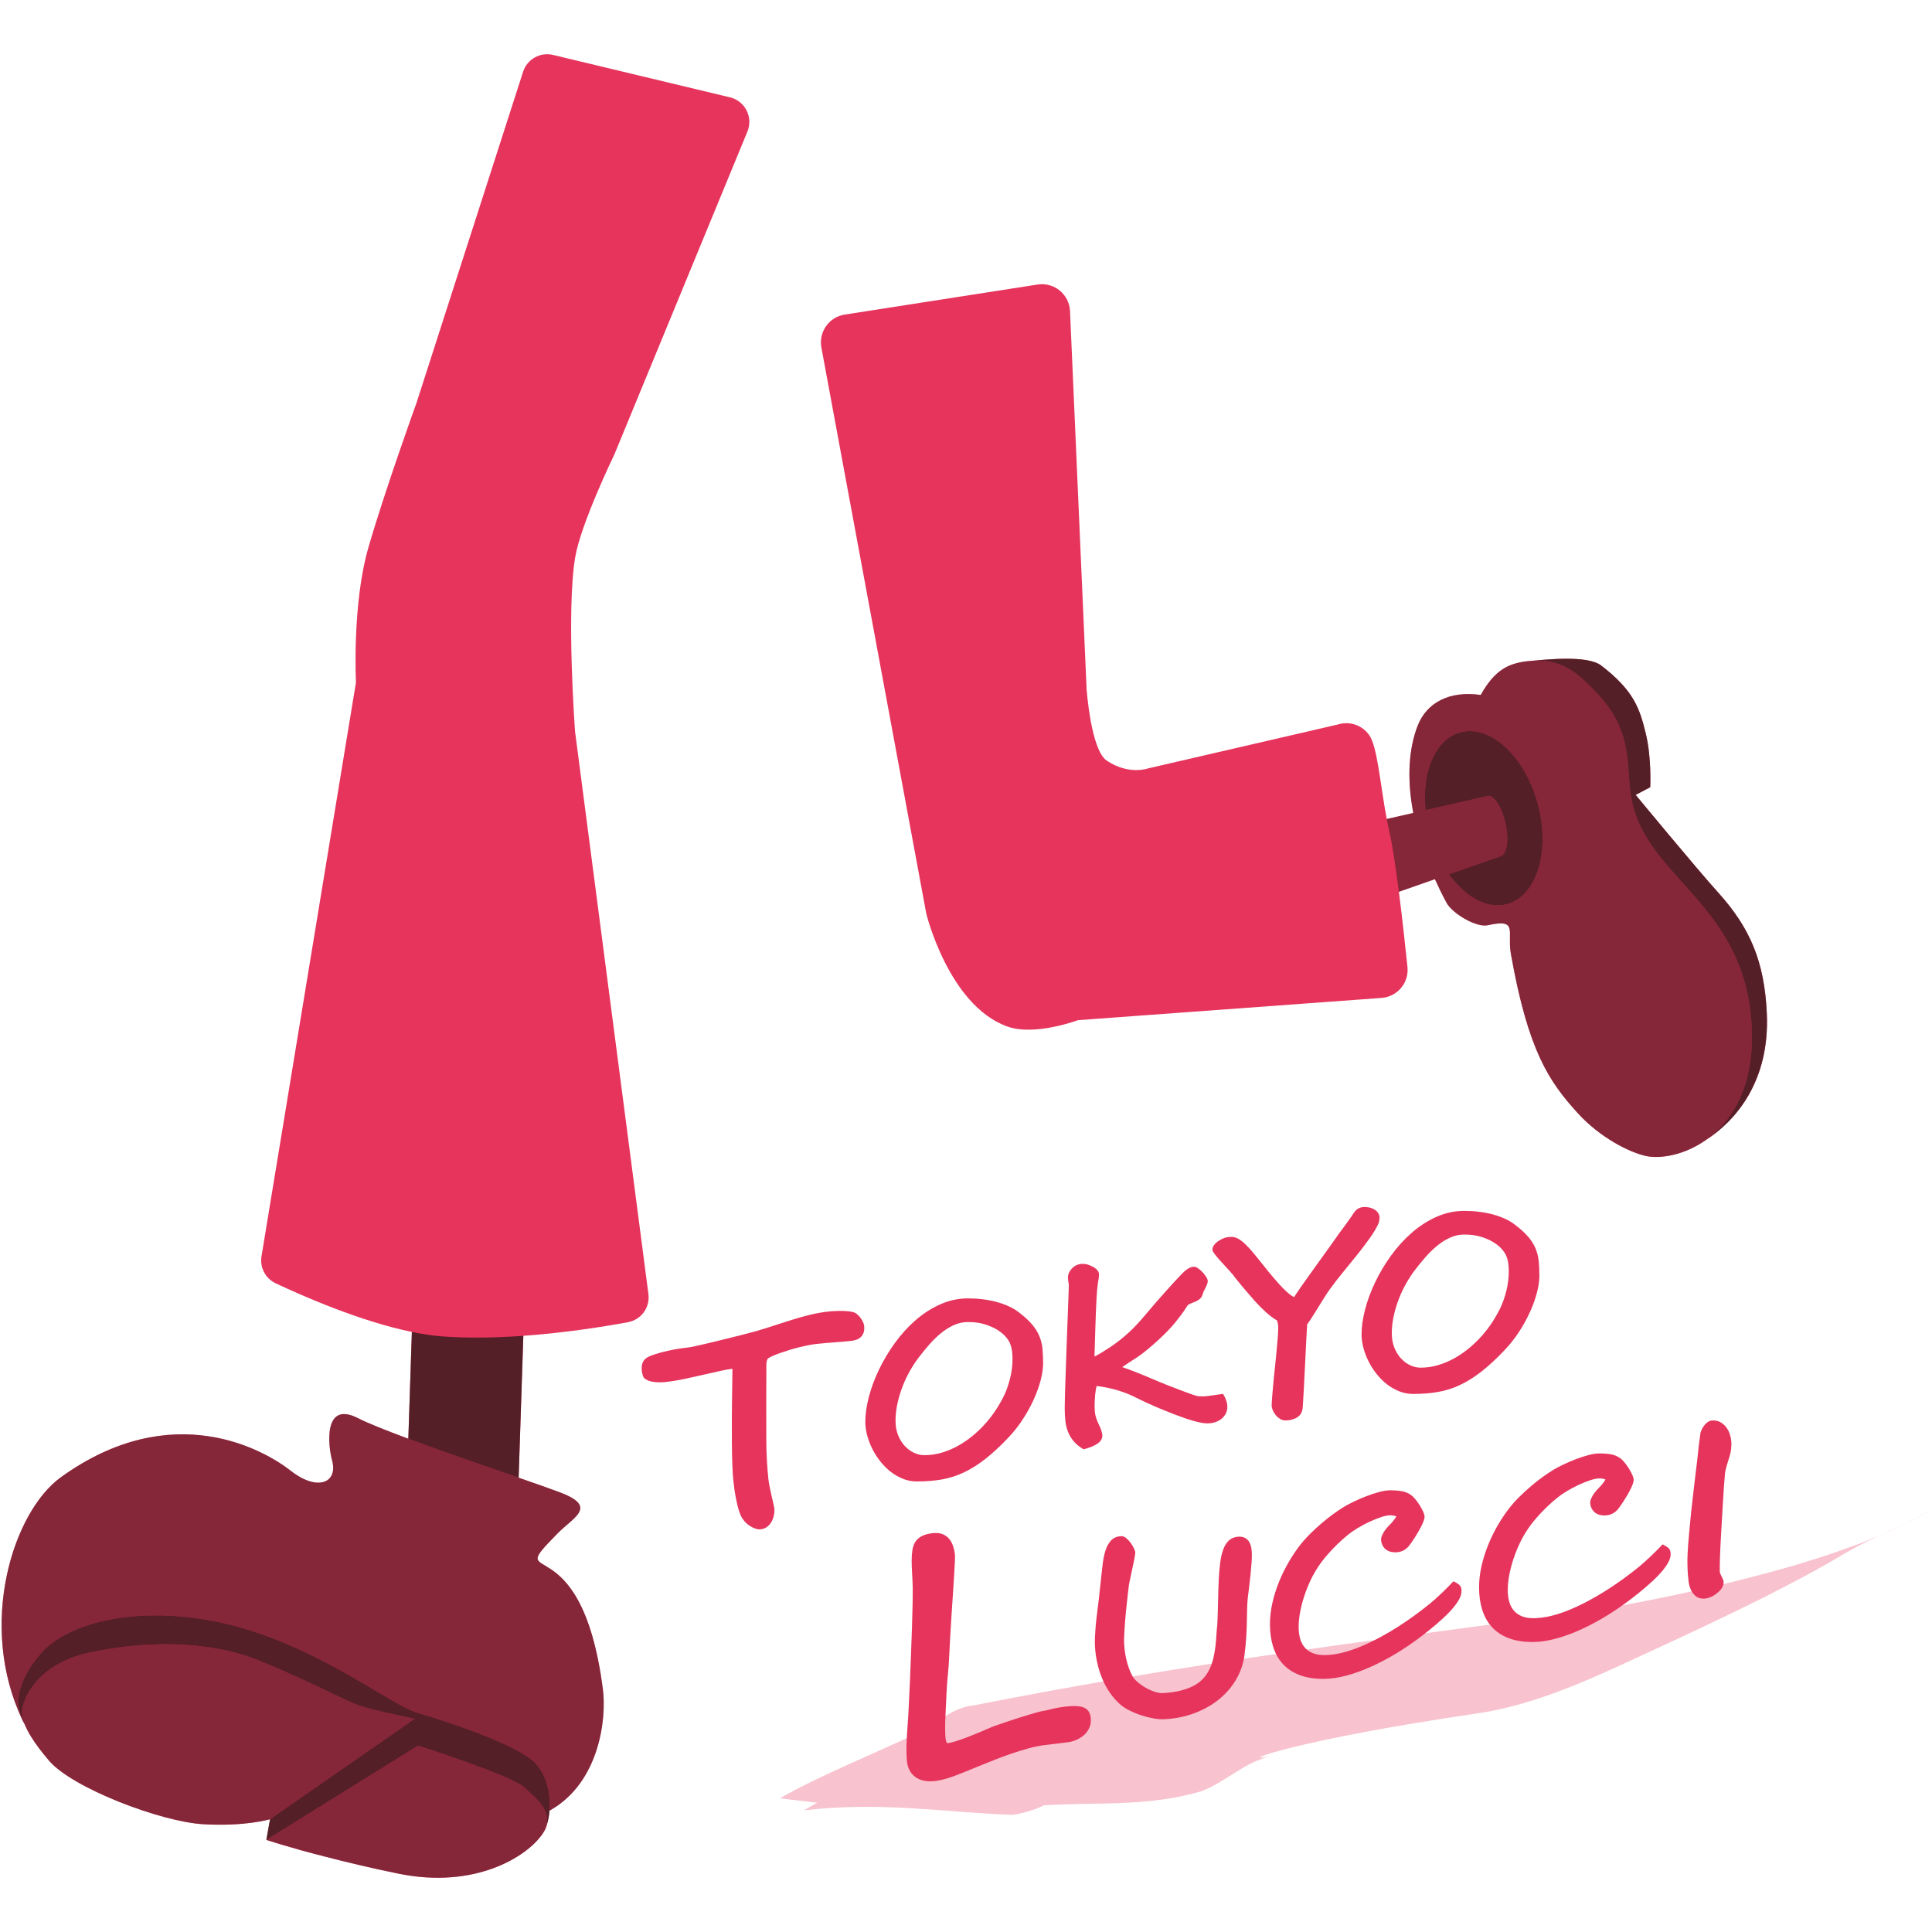
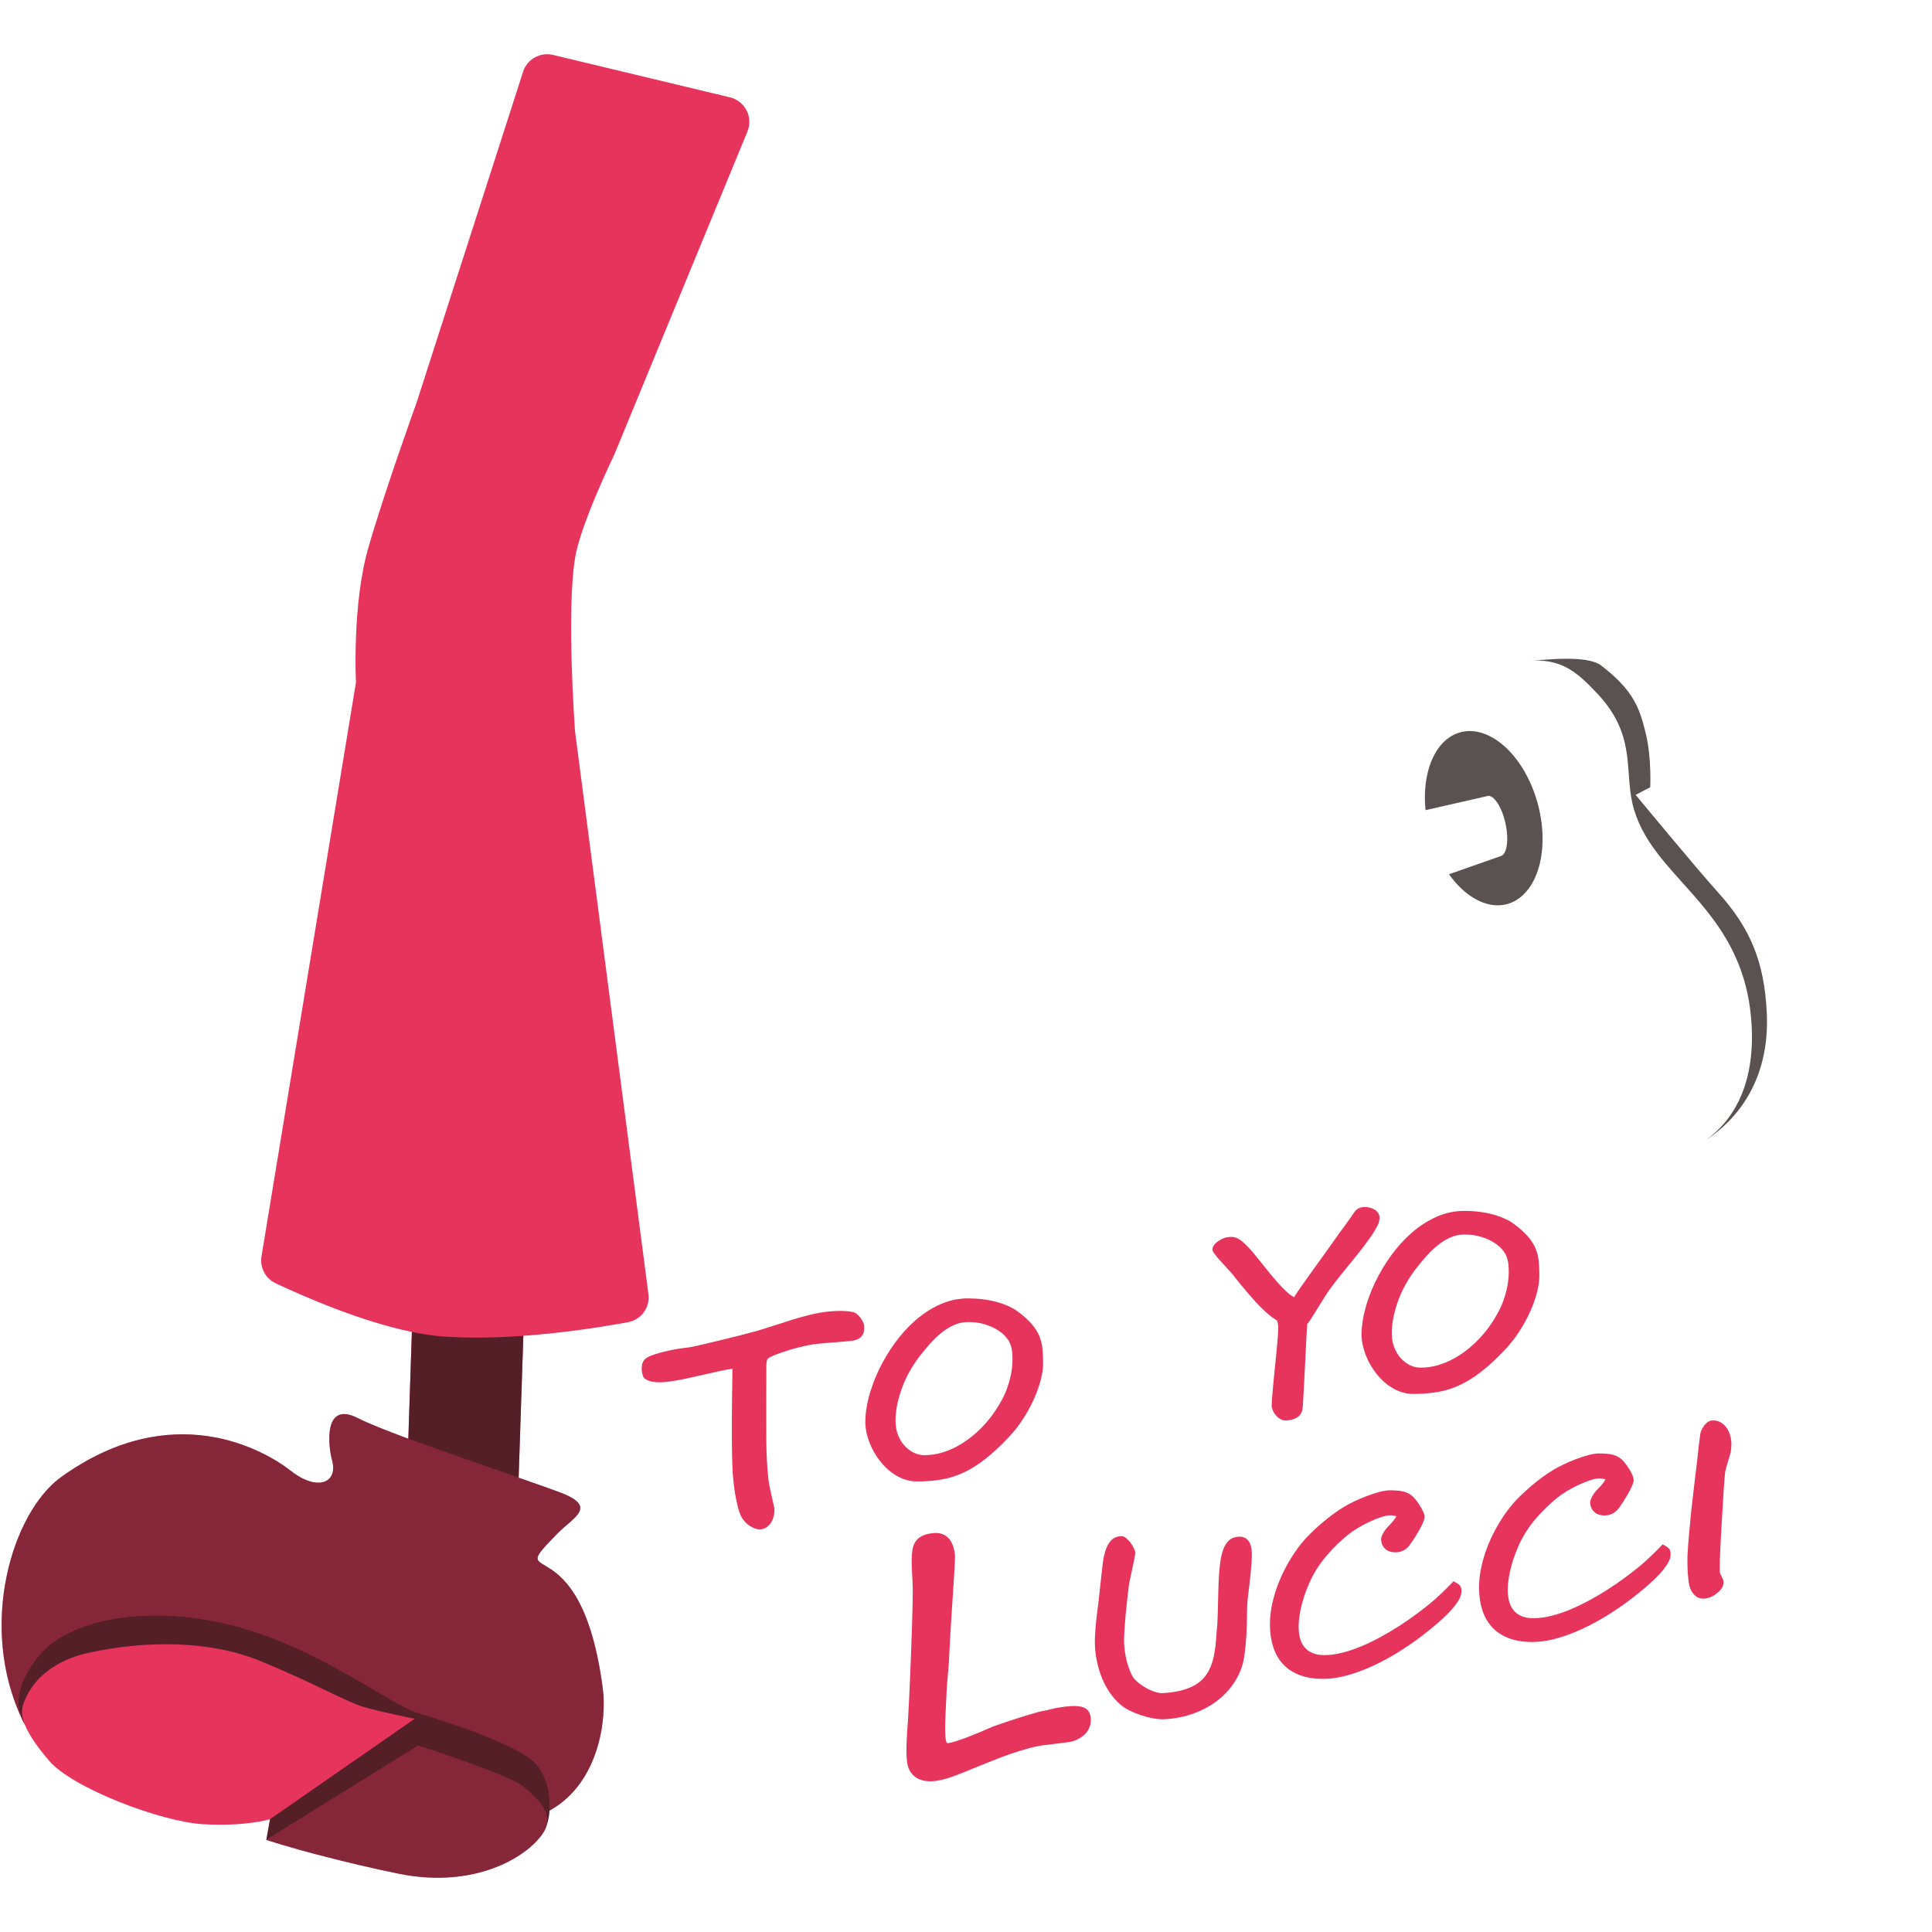
<svg xmlns="http://www.w3.org/2000/svg" version="1.1" id="レイヤー_1" x="0px" y="0px" width="300px" height="300px" viewBox="0 0 300 300" style="enable-background:new 0 0 300 300;" xml:space="preserve">
  <style type="text/css">
	.st0{fill:#E6345C;}
	.st1{opacity:0.75;}
	.st2{fill:#231815;}
	.st3{opacity:0.5;}
	.st4{opacity:0.3;}
</style>
  <g>
    <g>
      <path class="st0" d="M97.523,205.308c2.05-0.379,3.433-2.298,3.164-4.364L89.295,113.6c0,0-1.384-18.642,0.015-27.041    c0.873-5.241,6.082-15.975,6.082-15.975l20.668-50.159c0.918-2.228-0.37-4.75-2.714-5.311L85.874,8.53    c-1.995-0.478-4.022,0.661-4.65,2.614l-16.518,51.32c0,0-5.017,13.896-7.53,22.658c-2.514,8.762-1.904,20.853-1.904,20.853    l-14.666,89.106c-0.284,1.728,0.604,3.435,2.188,4.182c4.324,2.041,13.189,5.922,21.161,7.559l-0.549,16.583    c-3.407-1.264-6.268-2.401-7.823-3.195c-5.55-2.836-4.55,4.657-4.035,6.476c1.021,3.606-2.268,4.936-6.371,1.715    c-4.104-3.221-18.392-11.49-35.701,0.968c-7.505,5.402-13.024,22.993-5.969,37.763c0.007,0.014,0.015,0.027,0.021,0.041    c0.098,0.205,0.208,0.393,0.31,0.592c0.224,0.561,0.553,1.208,1.015,1.952c0.638,1.029,1.527,2.242,2.765,3.688    c3.637,4.251,17.338,9.47,23.915,9.858c6.577,0.387,10.4-0.776,10.4-0.776l-0.574,3.211c0,0,3.759,1.266,8.967,2.558    c3.263,0.85,7.232,1.807,11.597,2.695c11.699,2.38,19.812-2.521,22.318-6.185c0.013-0.019,0.021-0.037,0.033-0.056    c0.145-0.207,0.269-0.407,0.353-0.59c0.359-0.779,0.611-1.818,0.703-2.964c0.054-0.03,0.113-0.06,0.164-0.09    c7.584-4.341,8.714-14.173,8.119-18.771c-3.424-26.495-15.875-15.18-7.01-24.212c2.432-2.478,6.287-4.104,0.381-6.336    c-1.44-0.544-3.733-1.349-6.45-2.294l0.729-22.028C87.825,206.956,93.861,205.985,97.523,205.308z" />
-       <path class="st0" d="M266.785,138.58c-3.393-3.759-12.799-15.151-12.799-15.151l2.261-1.188c0,0,0.232-4.515-0.683-8.304    c-0.951-3.941-1.865-6.696-6.921-10.588c-2.225-1.712-8.938-0.882-11.47-0.678c-0.015,0.001-0.027,0.005-0.042,0.006    c-0.019,0.002-0.037,0.003-0.056,0.005c-2.799,0.341-4.972,1.315-7.147,5.231c-4.883-0.689-8.391,1.193-9.792,4.773    c-1.364,3.484-1.72,8.127-0.683,13.549l-4.121,0.941c-1.009-5.358-1.44-11.131-2.684-12.973c-1.085-1.607-3.104-2.287-4.95-1.693    l-29.433,6.808c0,0-2.977,1.089-6.406-1.206c-2.484-1.662-3.134-11.157-3.134-11.157l-2.572-58.645    c-0.114-2.585-2.436-4.507-4.996-4.134l-29.945,4.666c-2.454,0.357-4.12,2.683-3.668,5.122l16.286,87.886    c0,0,3.445,14.191,12.52,17.524c4.29,1.576,11.039-0.964,11.039-0.964l47.038-3.445c2.498-0.13,4.378-2.313,4.123-4.801    c-0.327-3.183-0.804-7.578-1.331-11.687l5.593-1.96c0.543,1.201,1.135,2.419,1.803,3.659c0.898,1.668,4.615,3.881,6.386,3.495    c4.836-1.056,2.984,0.918,3.611,4.458c2.687,15.171,5.98,19.832,10.259,24.587c3.621,4.025,8.269,6.253,10.703,6.784    c2.241,0.489,6.01-0.126,9.379-2.523c0.003-0.002,0.006-0.002,0.009-0.004c4.494-2.915,9.9-9.016,9.389-19.686    C273.964,149.28,271.746,144.075,266.785,138.58z" />
    </g>
    <g class="st1">
      <path class="st2" d="M63.954,206.823l-0.549,16.583c5.325,1.976,11.987,4.262,17.128,6.049l0.729-22.028    c-4.143,0.297-8.494,0.395-12.595,0.09C67.166,207.404,65.577,207.156,63.954,206.823z" />
      <path class="st2" d="M65.017,266.024c-4.483-1.311-14.455-9.595-27.874-13.355s-26.096-1.427-30.881,4.177    c-4.785,5.603-3.122,9.111-3.122,9.111c0.102,0.413,0.236,0.817,0.387,1.217c0.098,0.205,0.208,0.393,0.31,0.592    c-0.377-0.943-0.47-1.654-0.421-2.197c0.119-1.313,1.925-7.126,10.531-8.97s18.491-1.943,26.447,1.31    c7.955,3.253,13.444,6.361,15.937,7.105c2.493,0.745,8.057,1.877,8.057,1.877L43.89,281.127l-1.96,1.361l-0.574,3.211l6.208-3.856    l17.362-10.782c0,0,14.313,4.576,16.351,6.387c1.252,1.113,2.897,2.424,3.48,4.005c0.361,0.977,0.313,2.057-0.487,3.258    c0.145-0.207,0.269-0.407,0.353-0.59c0.359-0.779,0.611-1.818,0.703-2.964c0.198-2.478-0.358-5.458-2.237-7.412    C80.346,270.888,69.5,267.335,65.017,266.024z" />
      <path class="st2" d="M266.785,138.58c-3.393-3.759-12.799-15.151-12.799-15.151l2.261-1.188c0,0,0.232-4.515-0.683-8.304    c-0.951-3.941-1.865-6.696-6.921-10.588c-2.225-1.712-8.938-0.882-11.47-0.678c-0.015,0.001-0.027,0.005-0.042,0.006    c5.183-0.613,7.772,1.677,10.95,5.073c5.927,6.332,4.19,11.701,5.393,16.963c2.662,11.641,16.835,15.718,18.428,33.261    c0.917,10.103-2.698,15.975-6.954,19.003c0.003-0.002,0.006-0.002,0.009-0.004c4.494-2.915,9.9-9.016,9.389-19.686    C273.964,149.28,271.746,144.075,266.785,138.58z" />
      <path class="st2" d="M226.154,113.915c-3.542,1.418-5.355,6.312-4.8,11.888l9.535-2.176c0.024-0.008,0.044-0.03,0.07-0.035    c0.996-0.216,2.257,1.705,2.818,4.29c0.561,2.585,0.208,4.856-0.788,5.072c-0.007,0.001-0.014-0.002-0.021-0.001l0.001,0.005    l-7.973,2.794c2.722,3.814,6.438,5.708,9.627,4.431c4.474-1.791,6.205-9.122,3.867-16.376    C236.151,116.553,230.628,112.124,226.154,113.915z" />
    </g>
    <g class="st3">
      <path class="st2" d="M86.984,231.748c-1.44-0.544-3.733-1.349-6.45-2.294c-5.141-1.787-11.803-4.073-17.128-6.049    c-3.407-1.264-6.268-2.401-7.823-3.195c-5.55-2.836-4.55,4.657-4.035,6.476c1.021,3.606-2.268,4.936-6.371,1.715    c-4.104-3.221-18.392-11.49-35.701,0.968c-7.505,5.402-13.024,22.993-5.969,37.763c0.007,0.014,0.015,0.027,0.021,0.041    c-0.152-0.4-0.286-0.804-0.387-1.217c0,0-1.663-3.508,3.122-9.111s17.463-7.937,30.881-4.176    c13.419,3.76,23.391,12.044,27.874,13.355c4.483,1.311,15.329,4.864,18.076,7.721c1.878,1.953,2.435,4.934,2.237,7.412    c0.055-0.03,0.113-0.06,0.164-0.09c7.584-4.341,8.714-14.173,8.119-18.771c-3.423-26.495-15.875-15.18-7.01-24.212    C89.035,235.606,92.891,233.98,86.984,231.748z" />
      <path class="st2" d="M81.28,277.447c-2.038-1.811-16.351-6.387-16.351-6.387l-17.362,10.782l-6.208,3.855    c0,0,3.485,1.129,8.967,2.558c3.263,0.85,7.232,1.807,11.597,2.695c11.699,2.38,19.812-2.521,22.318-6.185    c0.013-0.019,0.021-0.037,0.033-0.056c0.8-1.201,0.848-2.281,0.487-3.258C84.177,279.871,82.532,278.56,81.28,277.447z" />
-       <path class="st2" d="M41.933,282.486l1.96-1.361l20.498-14.236c0,0-5.564-1.132-8.057-1.877    c-2.493-0.745-7.982-3.853-15.937-7.105c-7.955-3.253-17.841-3.154-26.447-1.31c-8.606,1.844-10.413,7.658-10.531,8.97    c-0.049,0.543,0.043,1.254,0.421,2.197c0.224,0.561,0.553,1.208,1.015,1.952c0.638,1.029,1.527,2.242,2.765,3.688    c3.637,4.251,17.338,9.471,23.915,9.858C38.11,283.65,41.933,282.486,41.933,282.486z" />
-       <path class="st2" d="M253.475,124.713c-1.203-5.262,0.533-10.631-5.393-16.963c-3.178-3.396-5.767-5.686-10.95-5.073    c-0.019,0.002-0.037,0.003-0.056,0.005c-2.799,0.341-4.971,1.315-7.147,5.231c-4.883-0.689-8.391,1.193-9.792,4.773    c-1.364,3.484-1.72,8.127-0.683,13.549l-4.121,0.941c0.127,0.676,0.262,1.346,0.411,2c0.485,2.135,1,5.603,1.474,9.301l5.593-1.96    c0.543,1.201,1.135,2.419,1.803,3.659c0.898,1.668,4.615,3.881,6.386,3.495c4.836-1.056,2.984,0.918,3.611,4.458    c2.687,15.171,5.98,19.832,10.259,24.587c3.621,4.025,8.27,6.253,10.703,6.784c2.241,0.489,6.01-0.127,9.379-2.523    c4.255-3.027,7.871-8.9,6.954-19.003C270.31,140.431,256.137,136.355,253.475,124.713z M234.623,140.183    c-3.189,1.276-6.905-0.617-9.627-4.431l7.973-2.794l-0.001-0.005c0.007-0.001,0.014,0.003,0.021,0.001    c0.996-0.216,1.349-2.487,0.787-5.072c-0.561-2.585-1.822-4.506-2.818-4.29c-0.025,0.005-0.045,0.027-0.07,0.035l-9.535,2.176    c-0.555-5.576,1.258-10.47,4.8-11.888c4.474-1.791,9.997,2.638,12.336,9.892C240.829,131.06,239.097,138.392,234.623,140.183z" />
    </g>
    <g class="st4">
-       <path class="st0" d="M142.914,268.895c2.379-1.14,4.942-3.782,8.228-4.073c17.096-3.371,33.107-5.994,49.077-8.297    c15.966-2.324,31.903-4.268,48.784-6.71c9.314-1.663,18.021-3.521,26.535-5.873l3.189-0.895l3.156-0.985    c2.122-0.632,4.183-1.404,6.279-2.15c1.058-0.355,2.06-0.817,3.098-1.231c1.024-0.435,2.085-0.825,3.072-1.339    c0.999-0.495,2.026-0.967,3.02-1.493c0.96-0.572,1.925-1.147,2.897-1.725c-1.062,0.667-2.132,1.318-3.232,1.922l-3.44,1.634    c-2.351,1.001-4.646,2.103-6.904,3.4c-4.474,2.715-8.937,5.005-13.427,7.284c-4.509,2.228-9.073,4.409-13.916,6.651    c-8.753,3.96-19.379,9.561-30.109,11.067c-13.45,1.98-22.971,3.866-28.35,5.202c-5.379,1.305-6.603,2.044-3.427,1.403    c-4.263,0.889-6.854,3.916-10.961,5.476c-8.413,2.461-16.565,1.639-24.36,2.157c-0.996,0.566-4.158,1.59-5.326,1.468    c-10.319-0.374-19.752-2.076-31.953-0.685c1.027-0.591,2.048-1.177,2.048-1.177c-2.316-0.274-3.474-0.411-5.79-0.685    C127.265,275.684,135.685,272.368,142.914,268.895z" />
-     </g>
+       </g>
    <g>
      <path class="st0" d="M134.185,205.849c0.048,0.459,0.015,0.831-0.096,1.118c-0.112,0.288-0.269,0.52-0.476,0.699    c-0.204,0.178-0.434,0.306-0.685,0.386c-0.254,0.08-0.499,0.131-0.734,0.156c-0.532,0.054-1.008,0.102-1.429,0.138    c-0.423,0.036-0.833,0.069-1.234,0.096c-0.399,0.028-0.818,0.06-1.255,0.099c-0.435,0.038-0.941,0.087-1.517,0.148    c-0.369,0.038-0.792,0.105-1.266,0.2c-0.475,0.095-0.967,0.206-1.476,0.334c-0.509,0.129-1.016,0.271-1.524,0.429    c-0.505,0.159-0.974,0.312-1.406,0.462c-0.432,0.149-0.807,0.299-1.128,0.444c-0.32,0.146-0.551,0.271-0.688,0.374    c-0.098,0.069-0.174,0.245-0.224,0.526c-0.053,0.284-0.068,0.527-0.047,0.734l-0.016,5.375c-0.005,2.09-0.001,4.145,0.008,6.166    c0.012,2.022,0.12,4.006,0.324,5.956c0.029,0.266,0.09,0.643,0.186,1.133c0.097,0.49,0.201,0.976,0.31,1.456    c0.109,0.481,0.207,0.904,0.29,1.268c0.083,0.365,0.126,0.561,0.13,0.591c0.037,0.354,0.019,0.721-0.052,1.102    c-0.072,0.38-0.197,0.731-0.372,1.047c-0.176,0.317-0.405,0.583-0.688,0.799c-0.283,0.216-0.617,0.345-1.001,0.385    c-0.252,0.027-0.522-0.008-0.816-0.104c-0.294-0.096-0.585-0.238-0.874-0.423c-0.287-0.187-0.55-0.414-0.788-0.679    c-0.237-0.266-0.431-0.555-0.583-0.869c-0.172-0.353-0.32-0.771-0.446-1.249c-0.124-0.48-0.235-0.972-0.334-1.477    c-0.098-0.506-0.181-1.003-0.248-1.498c-0.066-0.492-0.12-0.938-0.161-1.336c-0.071-0.665-0.122-1.506-0.155-2.526    c-0.033-1.018-0.055-2.112-0.066-3.284c-0.011-1.17-0.014-2.364-0.007-3.58c0.007-1.218,0.018-2.36,0.031-3.429    c0.014-1.069,0.029-1.999,0.042-2.791c0.014-0.793,0.018-1.354,0.014-1.68c-0.472,0.048-1.065,0.152-1.781,0.31    c-0.715,0.158-1.488,0.331-2.318,0.524c-1.049,0.243-2.128,0.483-3.237,0.72s-2.168,0.406-3.17,0.512    c-0.207,0.021-0.498,0.033-0.87,0.035c-0.373,0.003-0.743-0.034-1.109-0.107c-0.365-0.072-0.692-0.196-0.978-0.368    c-0.287-0.171-0.447-0.418-0.481-0.744c-0.042-0.115-0.07-0.191-0.079-0.226c-0.011-0.036-0.025-0.129-0.041-0.276    c-0.026-0.251-0.029-0.497-0.01-0.737c0.019-0.241,0.077-0.468,0.174-0.68c0.097-0.212,0.253-0.403,0.466-0.576    c0.213-0.17,0.492-0.319,0.837-0.445c0.806-0.294,1.712-0.55,2.719-0.767c1.007-0.219,2.019-0.38,3.039-0.488    c0.191-0.019,0.546-0.086,1.064-0.202c0.517-0.112,1.121-0.252,1.815-0.414c0.691-0.161,1.433-0.342,2.226-0.537    c0.793-0.193,1.549-0.382,2.27-0.562c0.719-0.181,1.362-0.345,1.928-0.494s0.981-0.261,1.242-0.332    c0.941-0.279,1.879-0.571,2.817-0.879s1.878-0.607,2.816-0.899c0.94-0.293,1.879-0.552,2.819-0.78    c0.938-0.224,1.872-0.385,2.804-0.484c0.118-0.012,0.31-0.028,0.577-0.048c0.267-0.022,0.57-0.035,0.914-0.042    c0.342-0.005,0.704,0.001,1.087,0.021c0.383,0.018,0.741,0.064,1.078,0.133c0.258,0.048,0.494,0.157,0.706,0.33    c0.212,0.17,0.401,0.368,0.566,0.589c0.164,0.222,0.297,0.444,0.394,0.664C134.112,205.517,134.17,205.701,134.185,205.849z" />
      <path class="st0" d="M161.973,211.707c-0.001,0.778-0.127,1.651-0.38,2.615c-0.254,0.966-0.613,1.963-1.076,2.988    c-0.464,1.027-1.024,2.045-1.679,3.053s-1.392,1.946-2.207,2.81c-1.275,1.35-2.475,2.466-3.601,3.349    c-1.126,0.885-2.244,1.591-3.357,2.115c-1.115,0.527-2.261,0.891-3.442,1.095c-1.182,0.204-2.47,0.308-3.869,0.306    c-0.741,0.001-1.455-0.135-2.143-0.408c-0.685-0.272-1.322-0.638-1.911-1.094c-0.588-0.457-1.126-0.996-1.615-1.615    c-0.487-0.617-0.903-1.268-1.242-1.948c-0.341-0.68-0.606-1.379-0.799-2.097c-0.191-0.716-0.287-1.41-0.287-2.077    c0-1.175,0.183-2.465,0.547-3.869c0.365-1.404,0.888-2.817,1.569-4.24c0.68-1.422,1.499-2.798,2.458-4.128    c0.959-1.329,2.03-2.511,3.21-3.544c1.182-1.033,2.462-1.858,3.842-2.476c1.379-0.619,2.823-0.929,4.331-0.928    c0.78-0.001,1.544,0.045,2.292,0.139c0.748,0.092,1.456,0.23,2.125,0.408c0.667,0.18,1.29,0.4,1.864,0.66    c0.576,0.259,1.079,0.555,1.513,0.889c0.89,0.668,1.592,1.303,2.106,1.902c0.513,0.599,0.9,1.212,1.16,1.837    c0.26,0.624,0.423,1.28,0.491,1.966C161.939,210.103,161.973,210.866,161.973,211.707z M150.321,205.287    c-0.78-0.001-1.522,0.161-2.226,0.483c-0.706,0.322-1.377,0.745-2.013,1.271c-0.637,0.524-1.243,1.119-1.819,1.781    c-0.576,0.663-1.123,1.333-1.643,2.014c-0.457,0.605-0.903,1.289-1.336,2.049c-0.432,0.76-0.814,1.567-1.141,2.422    c-0.328,0.853-0.591,1.731-0.789,2.634c-0.197,0.903-0.295,1.8-0.297,2.691c0,0.791,0.127,1.515,0.38,2.17    c0.254,0.656,0.592,1.217,1.012,1.68c0.42,0.464,0.897,0.825,1.429,1.085c0.532,0.261,1.082,0.39,1.651,0.39    c0.929,0,1.83-0.13,2.709-0.389c0.878-0.261,1.722-0.617,2.533-1.068c0.81-0.451,1.58-0.979,2.31-1.586    c0.729-0.605,1.4-1.258,2.013-1.957s1.162-1.429,1.651-2.189c0.488-0.762,0.907-1.513,1.253-2.255    c0.335-0.73,0.622-1.578,0.863-2.542c0.241-0.965,0.362-1.942,0.362-2.932c0-0.408-0.022-0.804-0.066-1.187    s-0.133-0.755-0.269-1.113c-0.111-0.334-0.334-0.701-0.667-1.103c-0.334-0.402-0.775-0.777-1.327-1.124    c-0.551-0.345-1.206-0.636-1.967-0.872C152.167,205.405,151.297,205.287,150.321,205.287z" />
-       <path class="st0" d="M190.582,218.46c-0.001,0.345-0.075,0.678-0.224,0.993c-0.148,0.315-0.358,0.587-0.63,0.816    c-0.272,0.23-0.599,0.41-0.983,0.548c-0.383,0.135-0.811,0.204-1.279,0.204c-0.756-0.001-1.894-0.26-3.415-0.78    c-1.275-0.445-2.582-0.949-3.925-1.512c-1.342-0.562-2.717-1.197-4.129-1.902c-0.667-0.333-1.493-0.649-2.475-0.945    c-0.985-0.297-2.057-0.52-3.219-0.667c-0.051,0.098-0.097,0.275-0.139,0.528c-0.044,0.253-0.081,0.535-0.111,0.844    c-0.031,0.31-0.053,0.624-0.066,0.946c-0.012,0.321-0.019,0.605-0.019,0.852c0,0.546,0.044,1.005,0.13,1.383    c0.086,0.378,0.216,0.757,0.39,1.141c0.235,0.458,0.409,0.857,0.52,1.197c0.111,0.341,0.167,0.609,0.167,0.807    c0,0.482-0.248,0.897-0.741,1.242c-0.495,0.348-1.219,0.645-2.172,0.892c-0.63-0.371-1.138-0.78-1.521-1.225    c-0.384-0.444-0.681-0.933-0.89-1.466c-0.212-0.531-0.35-1.103-0.418-1.716s-0.101-1.258-0.101-1.939    c-0.001-0.409,0.008-0.973,0.027-1.698c0.019-0.723,0.042-1.547,0.074-2.467c0.03-0.922,0.066-1.908,0.103-2.958    c0.037-1.053,0.074-2.104,0.111-3.156c0.038-1.051,0.075-2.072,0.112-3.061s0.071-1.885,0.103-2.69    c0.03-0.803,0.055-1.476,0.072-2.014c0.019-0.538,0.029-0.886,0.029-1.047c0-0.064-0.007-0.146-0.019-0.252    c-0.012-0.103-0.027-0.218-0.047-0.343c-0.018-0.122-0.034-0.247-0.046-0.371c-0.012-0.122-0.018-0.222-0.018-0.296    c0-0.507,0.235-0.996,0.704-1.466c0.446-0.42,0.972-0.631,1.577-0.631c0.495,0.001,0.983,0.13,1.467,0.39    c0.717,0.358,1.075,0.784,1.075,1.279c0.001,0.173-0.022,0.384-0.064,0.63c-0.044,0.249-0.077,0.464-0.103,0.65    c-0.062,0.447-0.111,0.901-0.149,1.364c-0.036,0.464-0.067,0.948-0.092,1.457c-0.062,1.262-0.114,2.608-0.157,4.035    c-0.044,1.429-0.09,2.96-0.139,4.592c0.086-0.048,0.201-0.11,0.343-0.185s0.294-0.158,0.455-0.251    c0.16-0.093,0.321-0.188,0.481-0.287c0.16-0.1,0.302-0.193,0.427-0.278c1.001-0.607,2.001-1.333,2.996-2.181    c0.996-0.848,1.976-1.846,2.94-2.996c0.644-0.767,1.231-1.457,1.763-2.069s1.034-1.182,1.503-1.707    c0.47-0.524,0.919-1.024,1.346-1.492c0.427-0.471,0.863-0.935,1.309-1.393c0.085-0.087,0.196-0.196,0.334-0.325    c0.135-0.128,0.287-0.252,0.454-0.369c0.167-0.118,0.343-0.217,0.529-0.297c0.185-0.081,0.376-0.121,0.574-0.121    c0.186,0.001,0.402,0.088,0.65,0.261c0.248,0.174,0.479,0.377,0.696,0.612c0.216,0.235,0.401,0.479,0.557,0.732    c0.155,0.255,0.231,0.467,0.231,0.641c0.001,0.21-0.098,0.514-0.297,0.909l-0.315,0.648c-0.038,0.063-0.072,0.144-0.103,0.242    c-0.031,0.101-0.059,0.18-0.083,0.242c-0.038,0.111-0.074,0.209-0.112,0.296c-0.036,0.088-0.092,0.174-0.167,0.261    c-0.074,0.087-0.17,0.172-0.287,0.259c-0.118,0.088-0.275,0.18-0.473,0.28c-0.123,0.062-0.257,0.117-0.399,0.165    c-0.142,0.051-0.278,0.103-0.408,0.159c-0.13,0.055-0.241,0.111-0.334,0.166c-0.093,0.056-0.152,0.114-0.176,0.176    c-0.421,0.655-0.773,1.167-1.057,1.53c-0.286,0.366-0.532,0.684-0.744,0.956c-0.345,0.434-0.747,0.888-1.205,1.364    c-0.458,0.477-0.922,0.931-1.391,1.364c-0.47,0.434-0.956,0.864-1.457,1.29c-0.502,0.427-0.987,0.814-1.458,1.159    c-0.197,0.149-0.398,0.289-0.602,0.418c-0.204,0.131-0.421,0.27-0.65,0.416c-0.23,0.149-0.473,0.308-0.733,0.475    c-0.26,0.166-0.537,0.356-0.834,0.566c1.459,0.507,2.968,1.097,4.527,1.771c1.558,0.674,3.178,1.32,4.86,1.939    c0.544,0.198,0.966,0.353,1.262,0.464c0.297,0.111,0.544,0.194,0.743,0.251c0.197,0.055,0.373,0.089,0.528,0.1    c0.155,0.014,0.362,0.021,0.621,0.021c0.124-0.001,0.304-0.012,0.539-0.038c0.235-0.025,0.495-0.055,0.78-0.093    c0.284-0.036,0.585-0.079,0.9-0.129c0.315-0.049,0.615-0.094,0.9-0.131c0.211,0.347,0.375,0.69,0.492,1.031    C190.522,217.808,190.581,218.137,190.582,218.46z" />
      <path class="st0" d="M214.221,189.076c-0.001,0.075-0.014,0.195-0.038,0.362c-0.025,0.166-0.055,0.318-0.092,0.455    c-0.31,0.704-0.759,1.472-1.346,2.302c-0.588,0.829-1.236,1.688-1.949,2.579c-0.711,0.891-1.447,1.796-2.207,2.719    c-0.76,0.921-1.463,1.826-2.106,2.717c-0.26,0.358-0.498,0.715-0.714,1.067c-0.216,0.353-0.499,0.801-0.844,1.346    c-0.1,0.16-0.23,0.37-0.39,0.628c-0.161,0.261-0.331,0.536-0.511,0.826c-0.179,0.291-0.361,0.575-0.547,0.853    s-0.351,0.518-0.501,0.715c-0.098,1.61-0.186,3.251-0.26,4.926c-0.074,1.677-0.161,3.399-0.26,5.168    c-0.062,0.903-0.105,1.623-0.13,2.162s-0.056,0.876-0.093,1.011c-0.124,0.557-0.429,0.972-0.918,1.245    c-0.49,0.271-1.061,0.407-1.718,0.407c-0.295,0.001-0.574-0.081-0.834-0.24c-0.26-0.162-0.486-0.359-0.677-0.594    c-0.191-0.235-0.343-0.486-0.455-0.752c-0.109-0.265-0.167-0.509-0.167-0.733c0-0.21,0.014-0.501,0.038-0.873    c0.025-0.371,0.059-0.782,0.101-1.232c0.044-0.451,0.086-0.927,0.13-1.43c0.044-0.5,0.09-0.985,0.139-1.456    c0.049-0.47,0.096-0.905,0.139-1.308c0.042-0.402,0.077-0.726,0.101-0.975c0.123-1.212,0.216-2.217,0.279-3.014    c0.062-0.799,0.093-1.395,0.092-1.792c0-0.21-0.018-0.414-0.055-0.612c-0.037-0.198-0.088-0.371-0.149-0.52    c-0.606-0.358-1.194-0.801-1.761-1.326c-0.57-0.527-1.108-1.067-1.615-1.623c-0.137-0.161-0.315-0.369-0.539-0.622    c-0.222-0.254-0.457-0.523-0.704-0.808c-0.248-0.285-0.495-0.576-0.743-0.872c-0.246-0.297-0.469-0.569-0.667-0.817    c-0.198-0.248-0.358-0.447-0.483-0.603c-0.123-0.155-0.185-0.244-0.185-0.268c-0.434-0.507-0.851-0.975-1.253-1.4    c-0.402-0.427-0.755-0.815-1.057-1.16c-0.304-0.345-0.548-0.651-0.733-0.909c-0.186-0.261-0.279-0.471-0.279-0.632    c0-0.21,0.098-0.447,0.297-0.715c0.197-0.265,0.52-0.522,0.966-0.769c0.383-0.21,0.711-0.337,0.983-0.381    c0.272-0.042,0.507-0.064,0.704-0.065c0.36,0.002,0.713,0.098,1.059,0.289c0.346,0.193,0.723,0.483,1.131,0.873    c0.409,0.389,0.853,0.877,1.336,1.465c0.483,0.589,1.033,1.272,1.652,2.05c1.087,1.373,2.024,2.462,2.81,3.267    c0.785,0.805,1.381,1.275,1.79,1.41c-0.025-0.012,0.056-0.161,0.241-0.444c0.186-0.287,0.44-0.656,0.762-1.114    c0.321-0.457,0.689-0.976,1.104-1.56c0.414-0.581,0.841-1.176,1.28-1.79c0.439-0.613,0.868-1.21,1.29-1.79    c0.42-0.582,0.795-1.104,1.123-1.567c0.327-0.466,0.594-0.838,0.797-1.124c0.205-0.284,0.306-0.433,0.306-0.444    c0.297-0.397,0.6-0.805,0.909-1.226c0.309-0.42,0.624-0.859,0.946-1.316c0.174-0.261,0.328-0.492,0.464-0.695    c0.135-0.206,0.284-0.375,0.446-0.511c0.16-0.137,0.339-0.238,0.537-0.305c0.198-0.069,0.432-0.103,0.706-0.103    c0.544-0.001,1.008,0.105,1.391,0.315c0.297,0.148,0.527,0.343,0.687,0.585C214.139,188.565,214.221,188.816,214.221,189.076z" />
      <path class="st0" d="M239.032,198.119c-0.001,0.779-0.127,1.651-0.382,2.616c-0.253,0.966-0.611,1.963-1.076,2.987    c-0.462,1.027-1.023,2.045-1.678,3.053c-0.656,1.009-1.392,1.946-2.209,2.81c-1.275,1.351-2.474,2.466-3.6,3.349    c-1.126,0.886-2.244,1.591-3.359,2.115c-1.113,0.527-2.261,0.891-3.441,1.095c-1.182,0.204-2.471,0.307-3.869,0.305    c-0.743,0.001-1.456-0.135-2.143-0.408c-0.687-0.272-1.322-0.638-1.911-1.094c-0.588-0.457-1.127-0.996-1.615-1.615    c-0.488-0.617-0.903-1.268-1.243-1.947c-0.341-0.68-0.606-1.38-0.797-2.098c-0.193-0.716-0.287-1.41-0.287-2.077    c0-1.175,0.183-2.465,0.547-3.868c0.365-1.405,0.888-2.818,1.569-4.241c0.678-1.421,1.499-2.798,2.458-4.127    c0.959-1.33,2.03-2.511,3.21-3.545c1.182-1.033,2.462-1.858,3.84-2.476c1.38-0.619,2.824-0.928,4.333-0.928    c0.78,0,1.543,0.045,2.292,0.139c0.748,0.092,1.456,0.23,2.124,0.408c0.669,0.18,1.291,0.4,1.865,0.66    c0.576,0.259,1.079,0.556,1.513,0.89c0.89,0.667,1.592,1.303,2.106,1.902c0.513,0.599,0.9,1.212,1.16,1.837    c0.258,0.624,0.423,1.28,0.491,1.967S239.032,197.278,239.032,198.119z M227.379,191.699c-0.778-0.001-1.521,0.161-2.225,0.483    c-0.706,0.322-1.377,0.745-2.013,1.272c-0.637,0.524-1.245,1.119-1.819,1.78c-0.576,0.663-1.123,1.333-1.643,2.014    c-0.458,0.606-0.903,1.289-1.336,2.049c-0.432,0.76-0.814,1.568-1.141,2.422c-0.328,0.853-0.591,1.732-0.789,2.634    c-0.197,0.903-0.297,1.8-0.297,2.692c0,0.79,0.127,1.515,0.38,2.169c0.254,0.656,0.592,1.217,1.012,1.68    c0.42,0.464,0.897,0.825,1.428,1.085c0.532,0.26,1.083,0.39,1.652,0.39c0.927,0,1.83-0.13,2.709-0.388    c0.877-0.261,1.722-0.617,2.533-1.069c0.81-0.451,1.58-0.979,2.31-1.586c0.729-0.605,1.4-1.258,2.013-1.956    s1.162-1.429,1.651-2.19c0.488-0.762,0.907-1.513,1.253-2.254c0.334-0.73,0.622-1.578,0.863-2.542    c0.241-0.966,0.361-1.943,0.361-2.932c0.001-0.408-0.021-0.804-0.064-1.187c-0.044-0.383-0.133-0.755-0.269-1.113    c-0.111-0.334-0.334-0.702-0.667-1.104s-0.777-0.777-1.327-1.124c-0.551-0.345-1.206-0.636-1.968-0.871    C229.225,191.818,228.357,191.699,227.379,191.699z" />
      <path class="st0" d="M168.933,268.678c-0.15,0.269-0.346,0.507-0.585,0.721c-0.239,0.213-0.499,0.398-0.778,0.556    c-0.28,0.159-0.568,0.287-0.864,0.381c-0.295,0.094-0.565,0.157-0.811,0.187l-3.708,0.455c-0.754,0.094-1.577,0.26-2.469,0.503    c-0.892,0.242-1.793,0.519-2.702,0.83c-0.908,0.311-1.811,0.647-2.705,1.006c-0.896,0.36-1.731,0.693-2.507,1.006    c-1.279,0.537-2.479,1.017-3.6,1.439c-1.119,0.418-2.097,0.68-2.932,0.784c-0.721,0.088-1.346,0.07-1.875-0.057    c-0.532-0.124-0.975-0.328-1.333-0.609c-0.36-0.28-0.637-0.615-0.836-1.007c-0.197-0.389-0.323-0.808-0.377-1.249    c-0.1-0.818-0.124-1.832-0.075-3.044c0.052-1.21,0.13-2.471,0.235-3.779c0.022-0.352,0.06-1.035,0.109-2.046    c0.051-1.011,0.107-2.184,0.167-3.522c0.06-1.336,0.116-2.765,0.171-4.283c0.055-1.519,0.107-2.962,0.155-4.331    c0.046-1.368,0.081-2.589,0.098-3.662c0.018-1.076,0.023-1.836,0.019-2.284c-0.018-0.813-0.049-1.58-0.097-2.306    c-0.048-0.725-0.071-1.392-0.071-1.999c0-0.604,0.037-1.156,0.111-1.645c0.071-0.49,0.223-0.92,0.451-1.29    c0.23-0.367,0.554-0.665,0.975-0.892c0.42-0.227,0.975-0.382,1.663-0.466c0.622-0.077,1.142-0.032,1.56,0.131    c0.42,0.166,0.764,0.406,1.037,0.721c0.271,0.315,0.477,0.686,0.621,1.107c0.144,0.423,0.243,0.856,0.297,1.298    c0.021,0.163,0.018,0.55-0.007,1.16c-0.025,0.61-0.066,1.363-0.122,2.258c-0.056,0.896-0.12,1.893-0.194,2.99    c-0.072,1.098-0.146,2.216-0.223,3.356c-0.077,1.139-0.144,2.252-0.201,3.338c-0.057,1.089-0.108,2.066-0.15,2.936    c-0.034,0.801-0.098,1.673-0.19,2.616c-0.092,0.941-0.163,1.889-0.212,2.843c-0.03,0.701-0.063,1.406-0.101,2.118    c-0.037,0.712-0.067,1.384-0.089,2.018c-0.021,0.635-0.03,1.212-0.023,1.735c0.005,0.522,0.029,0.946,0.068,1.275    c0.023,0.181,0.06,0.346,0.112,0.496c0.051,0.152,0.126,0.222,0.226,0.21c0.343-0.042,0.786-0.15,1.329-0.326    c0.544-0.174,1.134-0.384,1.767-0.628c0.636-0.245,1.288-0.506,1.961-0.788c0.671-0.283,1.291-0.549,1.857-0.801    c0.144-0.051,0.414-0.146,0.812-0.287c0.399-0.141,0.864-0.302,1.399-0.483c0.535-0.182,1.102-0.368,1.701-0.558    c0.6-0.189,1.168-0.367,1.705-0.533c0.535-0.165,1.012-0.302,1.431-0.412s0.71-0.174,0.874-0.195    c0.23-0.029,0.641-0.12,1.238-0.278c0.595-0.155,1.302-0.283,2.121-0.385c1.309-0.159,2.278-0.117,2.906,0.129    c0.629,0.248,0.993,0.773,1.091,1.575c0.04,0.328,0.027,0.667-0.037,1.013C169.26,268.069,169.13,268.389,168.933,268.678z" />
      <path class="st0" d="M193.234,257.057c-0.187,1.36-0.63,2.624-1.324,3.794c-0.695,1.171-1.589,2.192-2.682,3.066    c-1.094,0.875-2.355,1.579-3.783,2.112c-1.426,0.533-2.962,0.844-4.605,0.929c-0.544,0.029-1.141-0.018-1.792-0.138    c-0.65-0.12-1.288-0.285-1.912-0.495c-0.624-0.207-1.202-0.448-1.737-0.717s-0.97-0.542-1.306-0.823    c-0.662-0.56-1.24-1.198-1.736-1.915c-0.496-0.717-0.908-1.48-1.235-2.285c-0.327-0.807-0.581-1.632-0.762-2.479    c-0.181-0.844-0.293-1.676-0.334-2.49c-0.023-0.419-0.022-0.888,0-1.403c0.022-0.514,0.056-1.049,0.101-1.603    c0.047-0.553,0.103-1.107,0.174-1.662c0.07-0.554,0.134-1.082,0.196-1.58c0.089-0.661,0.161-1.288,0.217-1.878    c0.056-0.592,0.118-1.169,0.187-1.729c0.104-0.86,0.198-1.713,0.284-2.56c0.086-0.846,0.228-1.61,0.428-2.289    c0.2-0.68,0.492-1.238,0.878-1.672c0.387-0.435,0.919-0.669,1.599-0.706c0.246-0.012,0.499,0.082,0.758,0.287    c0.258,0.202,0.491,0.445,0.697,0.724c0.207,0.281,0.38,0.565,0.52,0.856c0.138,0.289,0.212,0.516,0.222,0.676    c0.003,0.072-0.016,0.241-0.057,0.505c-0.042,0.261-0.101,0.569-0.175,0.919s-0.155,0.725-0.238,1.126    c-0.085,0.401-0.164,0.777-0.239,1.128c-0.074,0.35-0.138,0.658-0.193,0.92c-0.055,0.263-0.085,0.433-0.094,0.507    c-0.036,0.262-0.078,0.623-0.129,1.085s-0.107,0.971-0.171,1.532c-0.063,0.561-0.124,1.153-0.185,1.775    c-0.062,0.621-0.109,1.222-0.148,1.801c-0.038,0.576-0.068,1.112-0.093,1.601c-0.025,0.491-0.027,0.892-0.011,1.199    c0.096,1.829,0.49,3.461,1.186,4.898c0.167,0.364,0.449,0.717,0.845,1.063c0.395,0.345,0.83,0.652,1.302,0.925    c0.473,0.274,0.949,0.486,1.428,0.641c0.479,0.154,0.885,0.222,1.219,0.206c1.853-0.097,3.389-0.442,4.609-1.033    c1.22-0.589,2.114-1.494,2.682-2.712c0.268-0.572,0.469-1.159,0.604-1.761c0.137-0.602,0.238-1.197,0.306-1.79    c0.067-0.593,0.118-1.17,0.15-1.736c0.031-0.565,0.078-1.097,0.139-1.595c0.057-1.266,0.096-2.476,0.115-3.63    c0.022-1.153,0.055-2.232,0.101-3.237c0.047-1.005,0.122-1.918,0.227-2.735c0.107-0.816,0.271-1.521,0.494-2.116    c0.223-0.594,0.524-1.059,0.903-1.393c0.379-0.336,0.864-0.519,1.457-0.552c0.372-0.018,0.684,0.032,0.938,0.157    c0.254,0.122,0.461,0.293,0.622,0.515c0.16,0.222,0.278,0.481,0.356,0.78s0.124,0.615,0.144,0.949    c0.023,0.459,0.012,1.006-0.036,1.646c-0.046,0.642-0.105,1.298-0.175,1.97s-0.145,1.323-0.223,1.953s-0.144,1.156-0.196,1.58    c-0.041,0.399-0.071,0.879-0.092,1.444s-0.033,1.152-0.038,1.759c-0.007,0.817-0.037,1.704-0.092,2.661    C193.476,254.988,193.376,255.997,193.234,257.057z" />
      <path class="st0" d="M226.939,247.112c0,0.434-0.167,0.922-0.502,1.466c-0.334,0.544-0.785,1.117-1.354,1.716    c-0.569,0.6-1.231,1.221-1.986,1.865c-0.754,0.643-1.552,1.286-2.393,1.93c-1.138,0.866-2.347,1.694-3.627,2.487    c-1.28,0.791-2.582,1.492-3.906,2.104c-1.324,0.613-2.641,1.102-3.951,1.467c-1.313,0.364-2.562,0.548-3.749,0.547    c-1.422,0.001-2.653-0.202-3.693-0.602c-1.039-0.402-1.898-0.974-2.579-1.716c-0.681-0.743-1.184-1.636-1.511-2.682    c-0.328-1.045-0.492-2.205-0.492-3.479c0-1.064,0.123-2.153,0.371-3.265c0.248-1.113,0.591-2.214,1.03-3.302    c0.439-1.089,0.956-2.14,1.55-3.154c0.594-1.015,1.231-1.95,1.911-2.802c0.397-0.496,0.867-1.012,1.411-1.551    c0.543-0.537,1.119-1.067,1.725-1.586c0.606-0.52,1.219-1.006,1.837-1.456c0.62-0.452,1.206-0.845,1.763-1.179    c0.397-0.236,0.897-0.499,1.503-0.789s1.239-0.563,1.902-0.815c0.662-0.254,1.313-0.468,1.957-0.641    c0.643-0.172,1.199-0.261,1.67-0.26c0.841,0.001,1.508,0.056,2.004,0.168c0.495,0.111,0.934,0.309,1.318,0.594    c0.185,0.135,0.395,0.345,0.63,0.63c0.235,0.284,0.457,0.594,0.669,0.927c0.209,0.334,0.388,0.665,0.537,0.993    c0.148,0.328,0.223,0.603,0.222,0.826c0.001,0.148-0.045,0.349-0.138,0.603c-0.093,0.253-0.213,0.528-0.362,0.825    c-0.148,0.297-0.315,0.603-0.501,0.919c-0.186,0.315-0.368,0.615-0.547,0.899c-0.179,0.287-0.35,0.538-0.51,0.761    c-0.161,0.223-0.284,0.39-0.372,0.501c-0.555,0.656-1.255,0.984-2.095,0.983c-0.707,0.001-1.254-0.198-1.644-0.593    c-0.39-0.397-0.584-0.891-0.584-1.483c0-0.186,0.105-0.48,0.316-0.882c0.209-0.402,0.557-0.844,1.038-1.327    c0.235-0.236,0.44-0.468,0.613-0.697c0.174-0.227,0.309-0.428,0.409-0.602c-0.31-0.11-0.625-0.168-0.946-0.166    c-0.384,0-0.863,0.096-1.437,0.288c-0.576,0.191-1.176,0.433-1.801,0.723c-0.625,0.291-1.234,0.615-1.827,0.974    c-0.594,0.358-1.095,0.705-1.503,1.04c-1.138,0.927-2.216,1.972-3.228,3.135c-1.015,1.163-1.857,2.43-2.525,3.804    c-0.26,0.544-0.507,1.125-0.741,1.744c-0.235,0.62-0.44,1.246-0.613,1.883c-0.174,0.637-0.309,1.274-0.408,1.912    c-0.1,0.637-0.149,1.239-0.149,1.807c0,0.632,0.067,1.214,0.204,1.745c0.135,0.531,0.362,0.995,0.677,1.391    c0.316,0.397,0.728,0.705,1.234,0.927c0.507,0.224,1.132,0.335,1.875,0.335c0.878,0.001,1.8-0.121,2.764-0.362    c0.966-0.241,1.942-0.57,2.932-0.983c0.989-0.414,1.982-0.892,2.977-1.429c0.996-0.538,1.956-1.104,2.877-1.697    c0.92-0.593,1.793-1.195,2.616-1.801c0.822-0.604,1.567-1.18,2.235-1.725c0.26-0.211,0.547-0.457,0.863-0.741    c0.315-0.285,0.637-0.582,0.966-0.892c0.327-0.309,0.648-0.624,0.964-0.946c0.316-0.321,0.603-0.62,0.863-0.891    c0.284,0.148,0.51,0.278,0.677,0.389c0.167,0.111,0.291,0.225,0.372,0.344c0.079,0.117,0.133,0.244,0.157,0.38    C226.926,246.785,226.939,246.938,226.939,247.112z" />
      <path class="st0" d="M259.413,241.386c0,0.435-0.167,0.922-0.502,1.466c-0.334,0.544-0.785,1.117-1.354,1.717    s-1.231,1.221-1.986,1.865c-0.755,0.643-1.552,1.286-2.393,1.929c-1.138,0.866-2.347,1.694-3.628,2.487    c-1.28,0.791-2.581,1.492-3.905,2.105c-1.324,0.613-2.641,1.102-3.952,1.466s-2.56,0.548-3.749,0.547    c-1.422,0.001-2.653-0.202-3.691-0.602c-1.039-0.402-1.9-0.974-2.579-1.716c-0.681-0.743-1.184-1.636-1.513-2.682    c-0.328-1.045-0.492-2.205-0.492-3.479c0-1.063,0.123-2.153,0.372-3.265c0.248-1.113,0.591-2.213,1.03-3.302    s0.955-2.14,1.549-3.154c0.592-1.015,1.231-1.95,1.911-2.802c0.395-0.496,0.866-1.011,1.41-1.55    c0.544-0.537,1.12-1.067,1.726-1.586c0.606-0.52,1.219-1.006,1.837-1.456c0.618-0.452,1.206-0.844,1.763-1.178    c0.397-0.236,0.897-0.499,1.503-0.79c0.606-0.29,1.239-0.562,1.901-0.815c0.662-0.254,1.314-0.468,1.958-0.641    c0.643-0.173,1.199-0.261,1.67-0.261c0.841,0.001,1.508,0.057,2.004,0.168c0.495,0.111,0.934,0.309,1.318,0.594    c0.185,0.135,0.395,0.345,0.629,0.63c0.235,0.284,0.458,0.593,0.669,0.927c0.209,0.334,0.39,0.665,0.537,0.993    c0.149,0.328,0.224,0.604,0.223,0.826c0,0.148-0.045,0.35-0.138,0.603c-0.093,0.253-0.215,0.529-0.362,0.825    s-0.315,0.602-0.501,0.919c-0.186,0.315-0.369,0.615-0.548,0.899c-0.179,0.287-0.349,0.538-0.51,0.761    c-0.16,0.223-0.284,0.39-0.371,0.501c-0.557,0.656-1.255,0.984-2.097,0.983c-0.706,0-1.253-0.198-1.643-0.593    c-0.388-0.397-0.584-0.892-0.584-1.484c0-0.186,0.105-0.479,0.315-0.882c0.211-0.402,0.558-0.844,1.041-1.327    c0.234-0.236,0.438-0.468,0.611-0.697c0.174-0.226,0.309-0.428,0.409-0.602c-0.31-0.111-0.626-0.168-0.948-0.166    c-0.383,0-0.862,0.096-1.437,0.287c-0.576,0.192-1.175,0.433-1.8,0.723c-0.624,0.291-1.234,0.615-1.827,0.974    c-0.594,0.359-1.095,0.705-1.503,1.041c-1.138,0.927-2.214,1.971-3.229,3.134c-1.015,1.164-1.856,2.43-2.523,3.804    c-0.26,0.544-0.507,1.125-0.743,1.744c-0.235,0.62-0.438,1.246-0.611,1.883c-0.174,0.637-0.309,1.275-0.409,1.912    c-0.098,0.637-0.148,1.239-0.149,1.807c0.001,0.632,0.068,1.214,0.205,1.745c0.135,0.532,0.362,0.995,0.677,1.391    c0.316,0.397,0.726,0.705,1.234,0.928s1.132,0.334,1.875,0.335c0.878,0,1.8-0.122,2.764-0.362    c0.964-0.241,1.942-0.569,2.931-0.983c0.99-0.414,1.983-0.891,2.979-1.429s1.954-1.104,2.876-1.697    c0.922-0.593,1.793-1.195,2.616-1.801c0.822-0.604,1.569-1.18,2.236-1.724c0.26-0.211,0.547-0.457,0.863-0.742    c0.315-0.285,0.637-0.581,0.964-0.892c0.328-0.309,0.65-0.624,0.964-0.946c0.316-0.321,0.604-0.62,0.863-0.891    c0.284,0.148,0.51,0.278,0.678,0.39c0.167,0.111,0.29,0.225,0.371,0.343c0.081,0.117,0.133,0.245,0.157,0.38    C259.399,241.058,259.411,241.213,259.413,241.386z" />
      <path class="st0" d="M268.849,224.027c0.012,0.173-0.001,0.481-0.038,0.923c-0.037,0.444-0.168,1.002-0.394,1.675    c-0.172,0.545-0.308,1.007-0.406,1.385c-0.097,0.38-0.152,0.661-0.163,0.848c-0.124,1.424-0.231,2.95-0.321,4.581    c-0.09,1.63-0.194,3.399-0.308,5.303c-0.026,0.523-0.053,1.068-0.082,1.633c-0.029,0.566-0.051,1.099-0.066,1.595    c-0.014,0.498-0.025,0.935-0.029,1.314s-0.001,0.636,0.008,0.771c0.007,0.098,0.04,0.217,0.098,0.356    c0.06,0.139,0.126,0.28,0.198,0.422c0.071,0.145,0.137,0.283,0.196,0.414c0.059,0.133,0.092,0.249,0.098,0.347    c0.021,0.286-0.046,0.575-0.2,0.87c-0.153,0.297-0.417,0.596-0.793,0.893c-0.305,0.258-0.613,0.455-0.926,0.595    c-0.312,0.139-0.628,0.233-0.948,0.28c-0.592,0.042-1.061-0.074-1.409-0.347c-0.349-0.274-0.614-0.609-0.796-1.005    c-0.183-0.397-0.302-0.816-0.358-1.258s-0.094-0.811-0.115-1.108c-0.041-0.594-0.066-1.158-0.071-1.697    c-0.007-0.539,0.001-1.071,0.027-1.593c0.04-0.847,0.114-1.838,0.22-2.974c0.107-1.135,0.22-2.34,0.342-3.613    c0.023-0.2,0.06-0.518,0.111-0.957c0.049-0.436,0.108-0.94,0.172-1.508c0.066-0.57,0.137-1.169,0.209-1.8    c0.074-0.632,0.146-1.235,0.217-1.811c0.071-0.575,0.135-1.091,0.19-1.547s0.093-0.799,0.114-1.022    c0.046-0.413,0.081-0.732,0.101-0.955c0.022-0.226,0.044-0.434,0.067-0.628c0.025-0.194,0.052-0.41,0.086-0.648    c0.033-0.237,0.077-0.568,0.134-0.995l-0.015,0.039c0.011-0.199,0.07-0.424,0.175-0.673c0.107-0.25,0.242-0.488,0.406-0.717    c0.163-0.227,0.354-0.421,0.573-0.579c0.219-0.159,0.439-0.244,0.662-0.259c0.517-0.038,0.964,0.053,1.339,0.267    c0.373,0.216,0.681,0.489,0.922,0.819c0.239,0.332,0.42,0.687,0.54,1.071c0.119,0.381,0.189,0.72,0.211,1.017L268.849,224.027z" />
    </g>
  </g>
</svg>